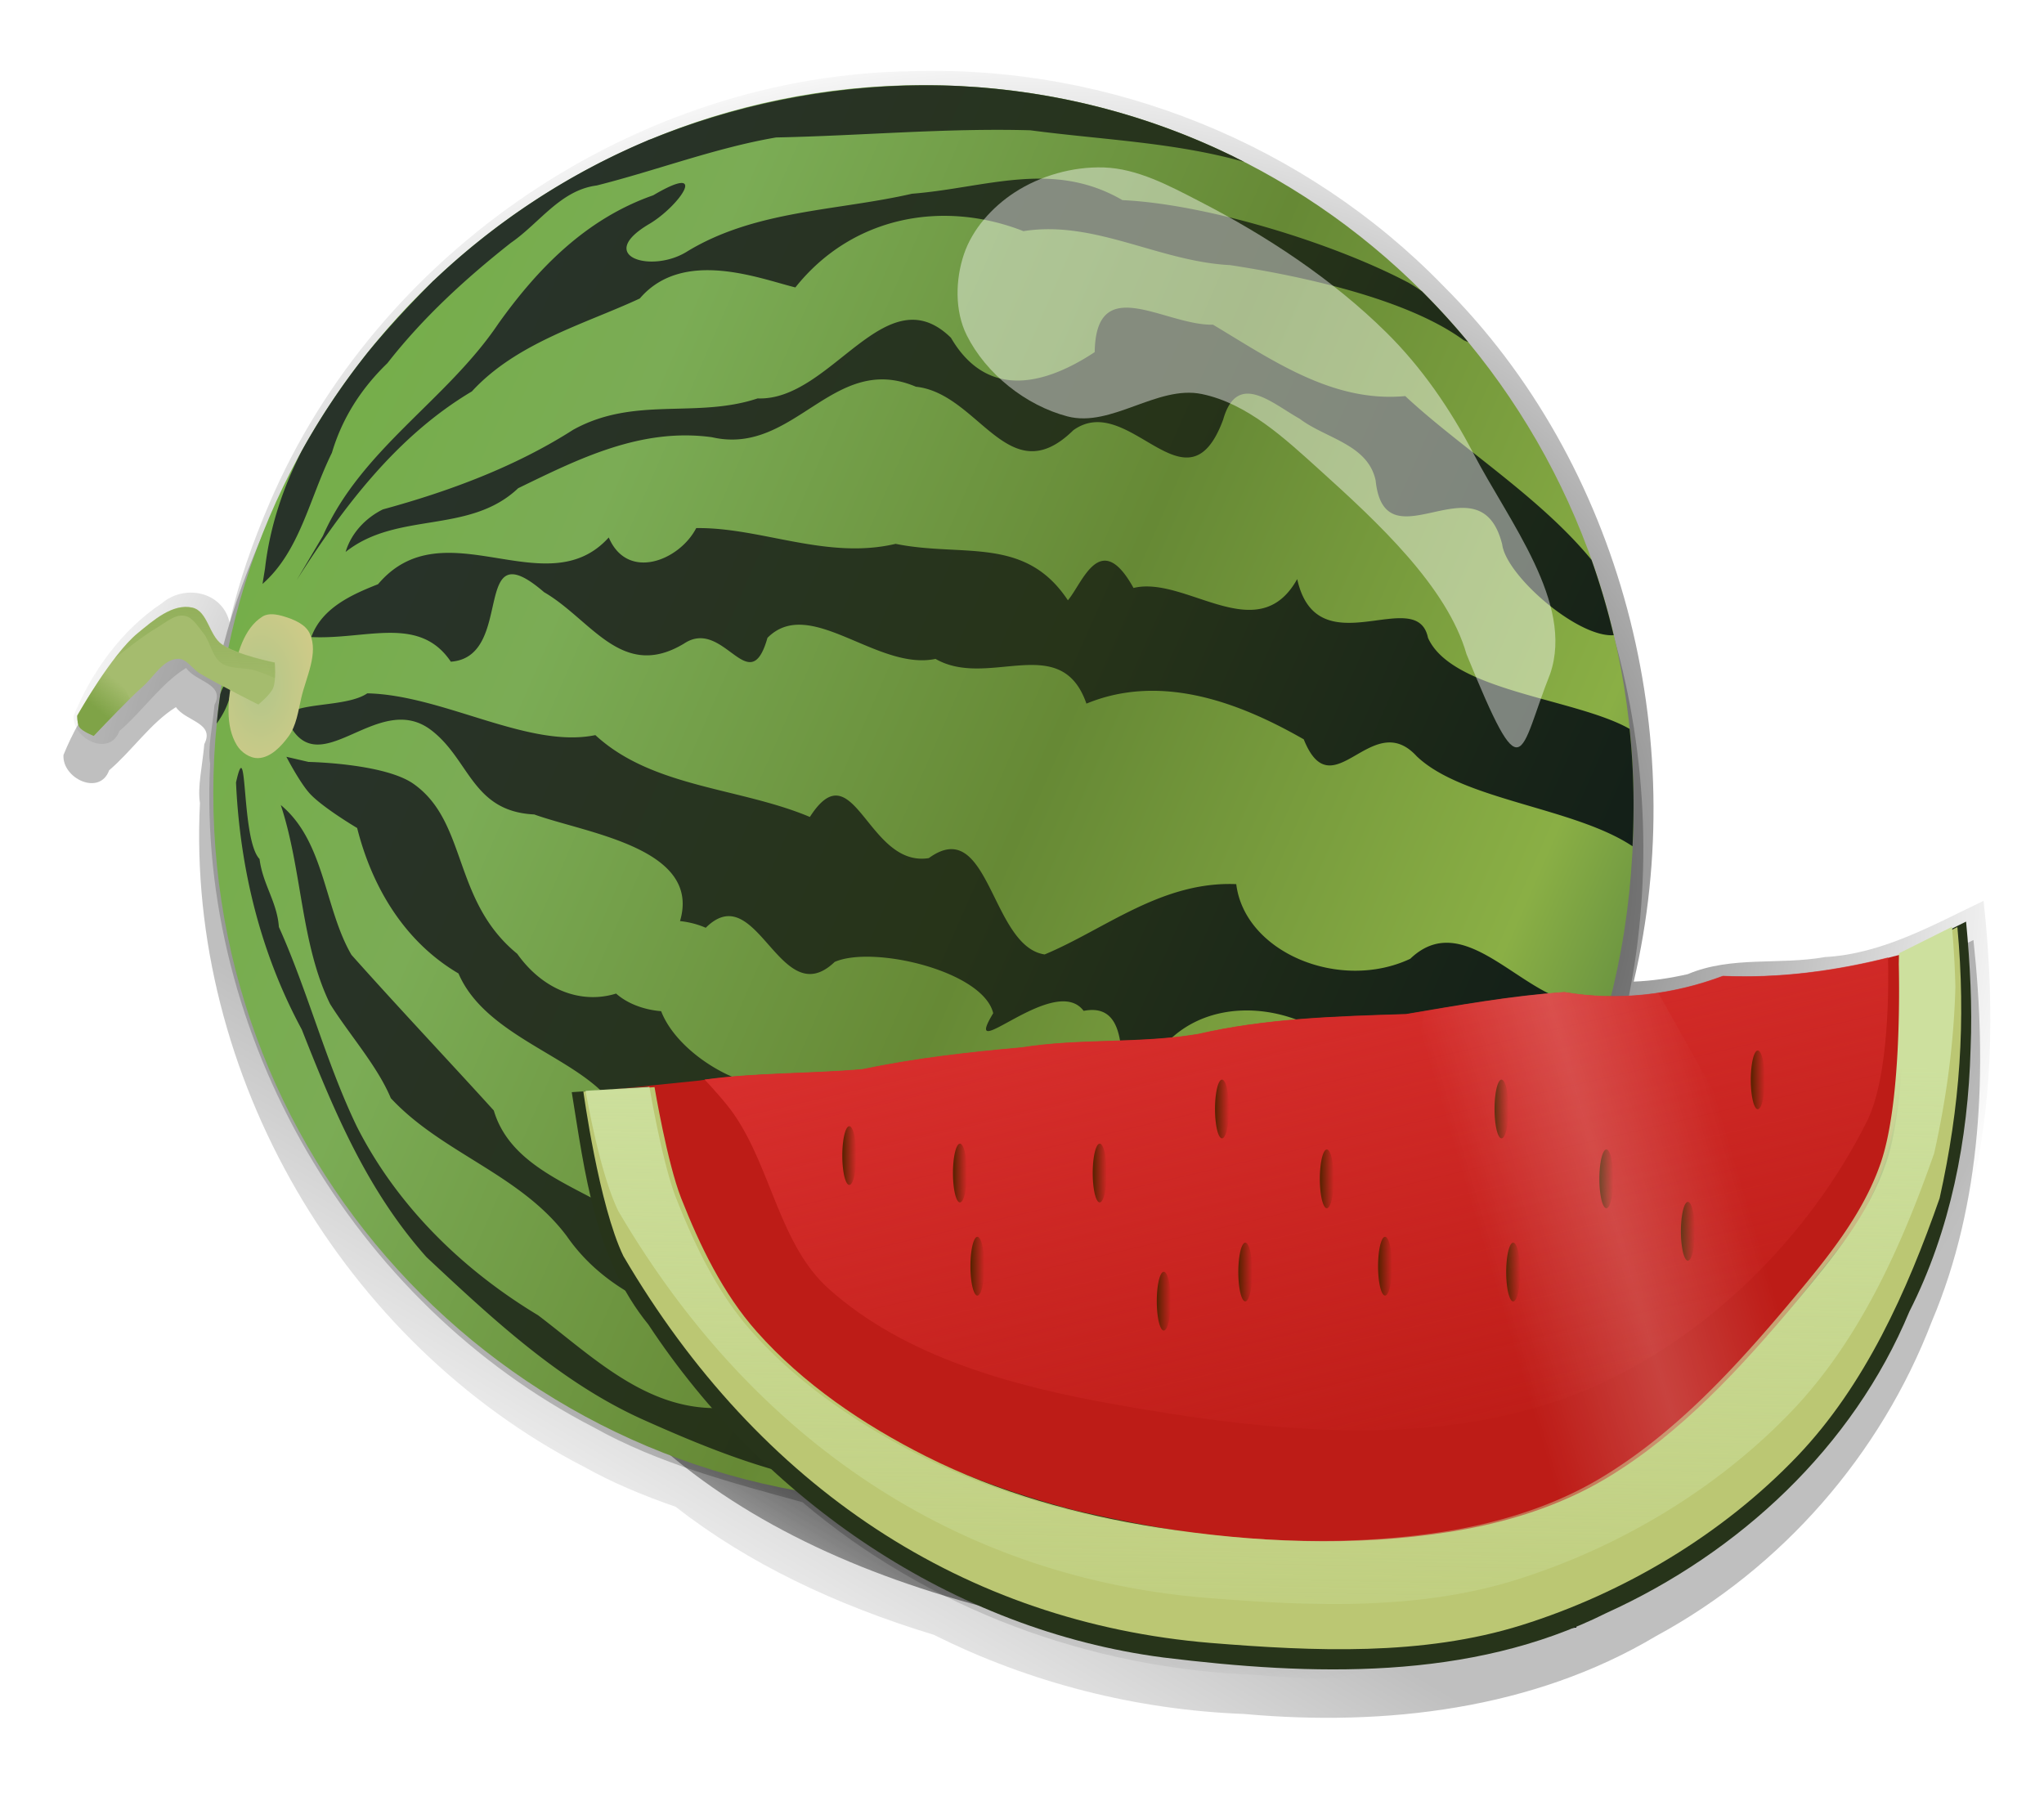
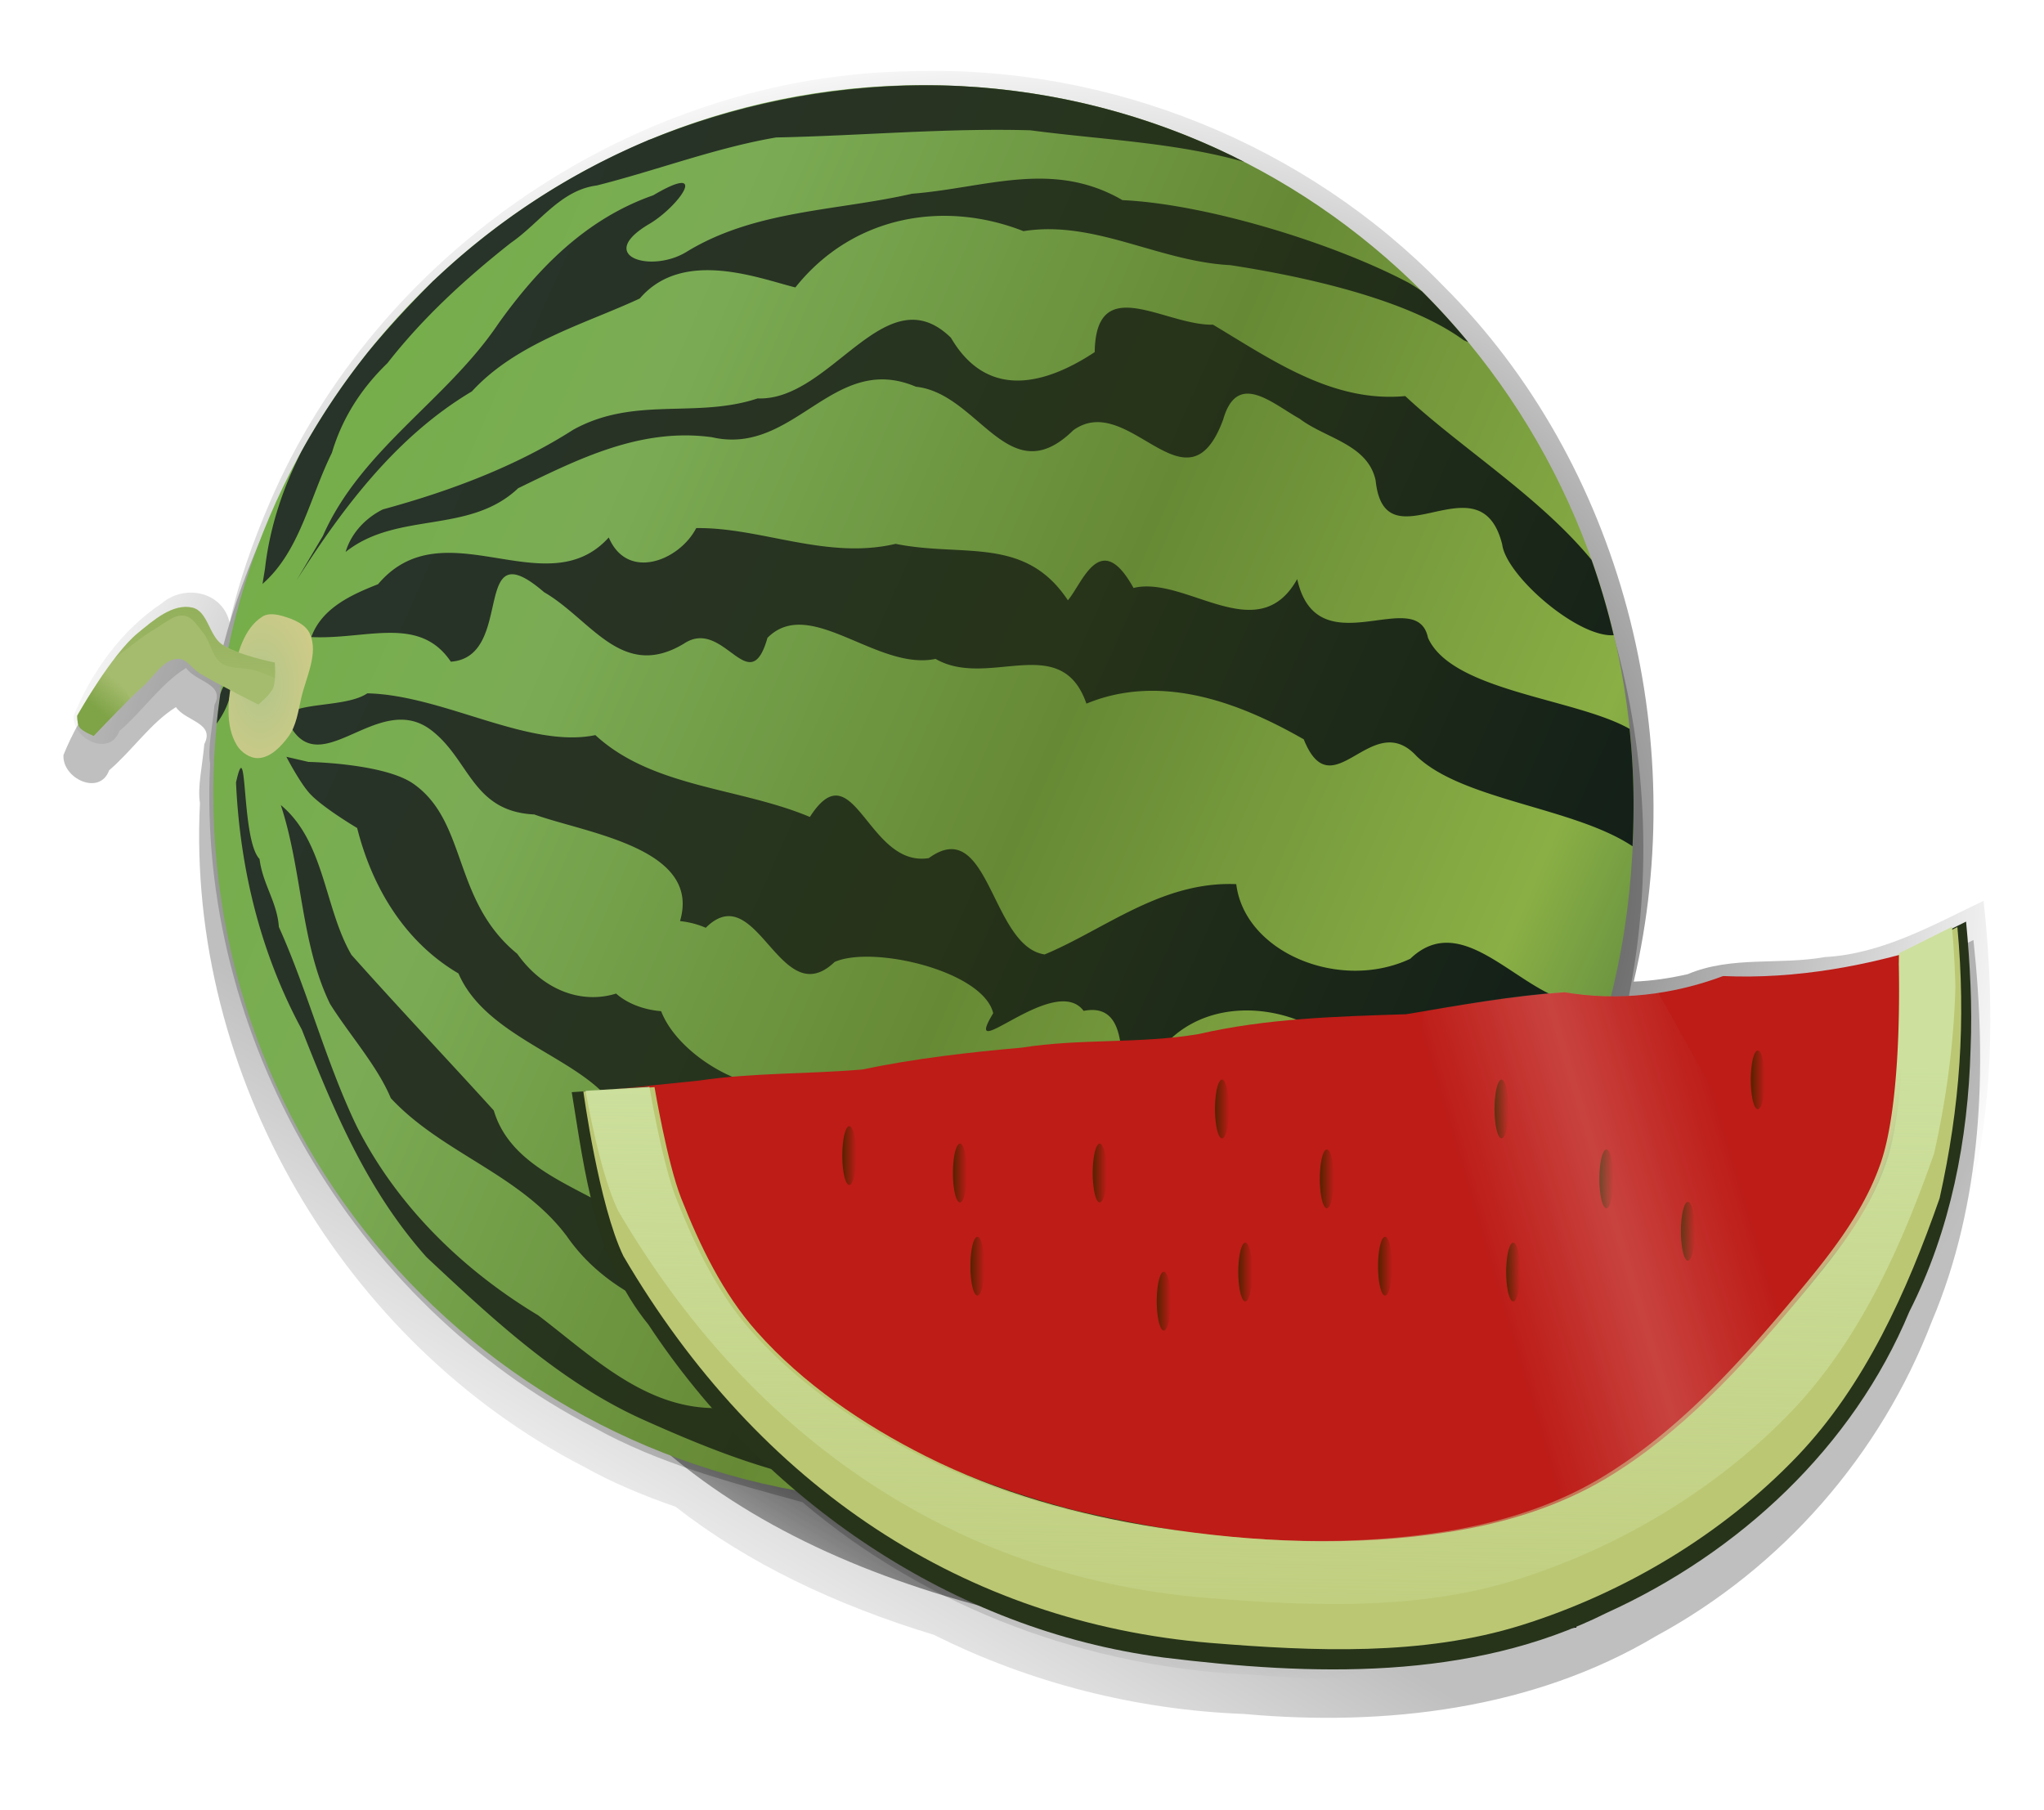
<svg xmlns="http://www.w3.org/2000/svg" xmlns:xlink="http://www.w3.org/1999/xlink" viewBox="0 0 350 310">
  <defs>
    <linearGradient id="i" y2="359.12" gradientUnits="userSpaceOnUse" x2="-193.13" gradientTransform="rotate(-90 23.626 33.443) scale(.857)" y1="60.141" x1="-62.509">
      <stop offset="0" stop-color="#75ae49" />
      <stop offset=".187" stop-color="#7bac55" />
      <stop offset=".502" stop-color="#668935" />
      <stop offset=".805" stop-color="#8aaf45" />
      <stop offset="1" stop-color="#3c6c3a" />
    </linearGradient>
    <linearGradient id="a">
      <stop offset="0" />
      <stop offset="1" stop-opacity="0" />
    </linearGradient>
    <linearGradient id="q" y2="212.12" gradientUnits="userSpaceOnUse" x2="293.94" y1="225.12" x1="250.16">
      <stop offset="0" stop-color="#fff" stop-opacity="0" />
      <stop offset=".5" stop-color="#fff" stop-opacity=".171" />
      <stop offset="1" stop-color="#fff" stop-opacity="0" />
    </linearGradient>
    <linearGradient id="p" y2="175" xlink:href="#b" gradientUnits="userSpaceOnUse" x2="-38.435" y1="175" x1="-40.837" />
    <linearGradient id="o" y2="175" gradientUnits="userSpaceOnUse" x2="-38.435" y1="175" x1="-40.837">
      <stop offset="0" stop-color="#520" />
      <stop offset="1" stop-color="#520" stop-opacity="0" />
    </linearGradient>
    <linearGradient id="n" y2="323.85" gradientUnits="userSpaceOnUse" x2="205.58" gradientTransform="translate(35.931 2.256) scale(.857)" y1="215.81" x1="180.37">
      <stop offset="0" stop-color="#d82f2d" />
      <stop offset="1" stop-color="#d82f2d" stop-opacity="0" />
    </linearGradient>
    <linearGradient id="d" y2="303.04" xlink:href="#a" gradientUnits="userSpaceOnUse" x2="121.07" gradientTransform="translate(-1.765 6.726)" y1="247.31" x1="154.22" />
    <linearGradient id="f" y2="303.04" xlink:href="#a" gradientUnits="userSpaceOnUse" x2="121.07" y1="247.31" x1="154.22" />
    <linearGradient id="m" y2="45.569" gradientUnits="userSpaceOnUse" x2="189.31" y1="47.251" x1="246.98">
      <stop offset="0" stop-color="#7fa347" />
      <stop offset="1" stop-color="#7fa347" stop-opacity="0" />
    </linearGradient>
    <linearGradient id="b">
      <stop offset="0" stop-color="#520" />
      <stop offset="1" stop-color="#520" stop-opacity="0" />
    </linearGradient>
    <linearGradient id="j" y2="75.708" gradientUnits="userSpaceOnUse" x2="184.55" gradientTransform="rotate(-90 147.12 157.76) scale(.857)" y1="308.08" x1="81.42">
      <stop offset="0" stop-color="#121e18" />
      <stop offset=".5" stop-color="#273419" />
      <stop offset="1" stop-color="#283329" />
    </linearGradient>
    <linearGradient id="l" y2="21.744" gradientUnits="userSpaceOnUse" x2="195.54" y1="15.498" x1="188.09">
      <stop offset="0" stop-color="#7fa347" />
      <stop offset="1" stop-color="#7fa347" stop-opacity="0" />
    </linearGradient>
    <linearGradient id="r" y2="-8.173" gradientUnits="userSpaceOnUse" x2="32.877" gradientTransform="translate(169.82 344.23) scale(.857)" y1="-167.84" x1="35.496">
      <stop offset="0" stop-color="#cde09e" />
      <stop offset="1" stop-color="#cde09e" stop-opacity="0" />
    </linearGradient>
    <filter id="c" color-interpolation-filters="sRGB">
      <feGaussianBlur stdDeviation="4.54" />
    </filter>
    <filter id="e" color-interpolation-filters="sRGB">
      <feGaussianBlur stdDeviation="1.743" />
    </filter>
    <filter id="s" height="1.399" width="1.417" color-interpolation-filters="sRGB" y="-.2" x="-.208">
      <feGaussianBlur stdDeviation="8.359" />
    </filter>
    <filter id="g" color-interpolation-filters="sRGB">
      <feGaussianBlur stdDeviation="3.027" />
    </filter>
    <radialGradient id="k" gradientUnits="userSpaceOnUse" cy="61.99" cx="196.03" gradientTransform="matrix(1.971 0 0 1.211 -190.26 -12.915)" r="14.424">
      <stop offset="0" stop-color="#b2c689" />
      <stop offset="1" stop-color="#decd87" />
    </radialGradient>
    <radialGradient id="h" gradientUnits="userSpaceOnUse" cy="173.93" cx="555.52" gradientTransform="matrix(1.061 0 0 .881 -414.24 16.112)" r="164.59">
      <stop offset="0" />
      <stop offset="1" stop-opacity="0" />
    </radialGradient>
  </defs>
  <path d="M155.98 38.063c-1.058.004-2.097.03-3.156.063-47.293.59-91.995 30.892-110.5 74.219-2.836 6.62-5.26 13.432-6.844 20.468-1.221-5.328-7.744-6.643-11.656-3.28-6.89 4.556-12.114 11.875-15.125 19.311-.256 4.022 6.208 7.11 7.844 2.625 3.96-3.383 7.19-8.208 11.469-10.844 1.668 2.439 6.747 2.694 4.875 6.344-.365 3.985-1.187 7.374-.75 10.125-2.33 46.656 24.584 92.646 65.875 113.97 5.034 2.822 10.362 5.018 15.812 6.906 12.38 9.657 27.296 16.81 44.375 22 16.475 8.257 34.77 12.894 53.28 13.594 24.252 2.19 49.638-.78 70.782-13.406 21.608-11.707 38.527-31.107 47.312-54 8.709-20.536 9.537-43.468 7.156-65.53-8.383 3.97-17.325 9.13-27.25 9.656-7.834 1.403-16.057-.231-23.562 2.937-3.087.702-6.135 1.164-9.281 1.281 9.88-42.066-1.997-88.885-32.72-119.5-22.815-23.529-55.134-37.068-87.937-36.938z" opacity=".5" filter="url(#c)" fill="url(#d)" transform="translate(2.198 -19.108) scale(.997)" />
  <path d="M95.108 249.6c23.122-.72 142.71-4.69 142.71-4.69l30.748 53.809-47.563 5.128c-57.15-4.56-101.69-18.96-125.89-54.25z" filter="url(#e)" fill="url(#f)" transform="translate(2.198 -19.108) scale(.997)" />
  <path d="M154.57 31.394c-47.293.591-91.995 30.892-110.5 74.219-2.836 6.62-5.26 13.433-6.844 20.469-1.221-5.329-7.744-6.644-11.656-3.281-6.89 4.556-12.114 11.876-15.125 19.312-.256 4.021 6.213 7.105 7.848 2.622 3.96-3.384 7.185-8.206 11.464-10.841 1.669 2.438 6.747 2.693 4.875 6.343-.364 3.985-1.187 7.374-.75 10.125-2.329 46.656 24.584 92.646 65.875 113.97 11.153 6.253 23.792 9.535 35.864 12.857 21.591 18.342 49.327 28.574 77.605 29.643 24.251 2.19 49.643-.768 70.787-13.395 21.608-11.707 38.522-31.118 47.307-54.01 8.71-20.537 9.538-43.469 7.157-65.532-8.384 3.971-17.325 9.13-27.25 9.657-7.835 1.403-16.057-.231-23.562 2.937-3.087.702-6.135 1.164-9.282 1.281 9.88-42.066-1.98-88.885-32.702-119.5-23.552-24.288-57.227-37.922-91.11-36.874z" filter="url(#g)" fill="url(#h)" transform="translate(2.198 -19.108) scale(.997)" />
  <path d="M156.39 33.783c67.356 0 120.92 54.481 121.96 121.67 1.164 75.346-54.603 121.67-121.96 121.67-67.356 0-121.96-54.473-121.96-121.67 0-67.196 54.603-121.67 121.96-121.67z" fill="url(#i)" transform="translate(2.198 -19.108) scale(.997)" />
  <path d="M35.011 143.45c4.149-5.794 1.853-9.215.616-5.034-.234 1.666-.45 3.347-.616 5.034zm3.32 10.121c.677 14.866 4.214 29.324 11.3 42.438 5.593 14.184 11.235 27.668 21.42 39.091 11.19 10.46 22.87 21.438 37.056 27.846 14.216 6.374 29.227 12.3 45.143 11.781 2.413 1.424 5.006 2.084 7.685 2.303 3.23-.101 6.419-.303 9.585-.616 4.319-.695 8.666-1.673 12.718-1.848.026-.005.054.005.08 0 1.813-.354 3.6-.779 5.382-1.205 2.99-1.217 3.52-2.752-3.454-1.713-17.732-.4-36.548 3.156-53.122-4.9-4.482-1.107-2.353-7.603-9.8-5.783-13.059.9-22.552-8.621-32.103-15.878-12.993-7.82-24.22-18.783-31.139-32.424-5.302-11-8.453-23.34-13.387-34.272-.312-4.336-2.781-7.334-3.32-11.674-3.225-3.337-2-22.36-4.043-13.146zm4.552-34.111c6.43-5.633 8.045-14.695 11.915-22.518 1.773-5.983 5.057-11.069 9.532-15.396 6.126-7.846 13.413-14.518 21.206-20.67 4.924-3.386 8.495-9.044 14.753-9.853 10.289-2.591 20.374-6.463 30.79-8.247 14.56-.293 29.14-1.64 43.67-1.232 12.277 1.63 24.762 2.055 36.736 5.436-.353-.186-.717-.354-1.071-.536-.348-.173-.695-.365-1.044-.535-.097-.048-.198-.086-.295-.134-12.951-6.263-27.202-10.264-42.278-11.54-.08-.007-.16-.02-.241-.027-.78-.06-1.548-.114-2.33-.16-.78-.047-1.574-.103-2.356-.134-17.682-.71-35.538 2.395-51.943 9.023-.28.116-.576.203-.856.321-.056.023-.105.057-.161.08-13.649 5.76-26.027 13.948-36.601 23.99-.023.023-.058.032-.08.054-.092.087-.177.18-.268.268-3.754 3.773-7.469 7.745-10.924 11.942-.2.249-.392.499-.59.75a121.735 121.735 0 00-10.816 16.251c-3.214 6.3-5.492 13.023-6.319 20.215zm3.133 37.967c3.7 11.206 3.406 23.792 8.46 34.165 3.319 5.305 8.089 10.59 10.442 16.199 8.802 9.481 22.305 13.073 30.256 23.749 9.604 13.797 27.236 15.628 41.903 20.992 5.613 3.549 30.294-1.338 18.796 9.559-3.527 3.764 17.556.285 23.16.776 17.536-1.192 34.993-4.273 51.997-8.46a113.119 113.119 0 004.311-3.214c1.16-1.365-.541-1.42-5.489.83-10.39.014-21.092 1.584-31.193 3.642-9.458 2.896-19.365 4.37-25.06-4.552-11.26-4.465-24.093-.985-35.21-6.774-13.17-1.73-19.229-13.305-32.21-15.45-8.024-5.69-20.487-8.55-23.573-18.98-7.428-8.2-16.295-17.58-24.445-26.73-4.674-8.01-4.572-19.49-12.156-25.75zm.883-15.101c5.197 12.675 15.538-4.984 24.981 2.276 6.607 5.059 7.011 13.943 17.671 14.458 8.938 3.226 28.755 5.763 25.035 18.314 1.61.175 3.104.573 4.418 1.151 8.86-8.799 12.74 14.855 22.143 5.864 6.61-2.898 25.493 1.562 27.23 8.809-5.822 9.632 10.526-7.105 15.529-.402 11.359-2.214 2.397 20.713 11.513 9.184 6.292-11.025 20.092-11.268 29.319-5.596 12.202 2.335 24.911-3.363 35.637 3.213a94.612 94.612 0 009.452 5.194 116.329 116.329 0 003.373-9.826 203.75 203.75 0 00-4.82-3.588c-9.64-1.473-19.227-16.287-28.38-7.524-12.095 5.682-28.427-1.068-29.881-12.825-12.83-.533-22.603 7.786-32.906 12.076-9.257-1.353-9.476-24.118-19.894-16.547-10.535 1.69-12.863-18.869-20.43-7.068-12.067-5.08-27.01-4.993-36.841-14.057-11.493 2.376-26.126-6.889-39.172-7.176-3.65 2.497-12.645 1.423-13.977 4.07zm.08 6.828s2.358 4.557 4.097 6.399c2.277 2.412 8.06 5.837 8.06 5.837 2.574 10.206 8.169 19.554 17.403 24.98 4.616 10.744 19.903 14.168 26.106 21.903 11.335.023 25.323 7.14 25.436 17.136 9.431 4.357 19.872-2.637 27.23 7.898 4.408 5.295 12.23 3.363 13.736-3.347 7.32 12.665 27.482-8.699 29.827 10.844 5.14-14.292 22.35-9.753 34.807-10.603 6.221-.944 16.351-.664 24.017-2.677a109.799 109.799 0 005.57-8.89c-2.495-2.036-6.994-4.489-16.923-3.025-8.75 11.221-26.72.305-37.35 7.122-5.74-2.72-11.054-7.887-16.575-6.961-10.9-5.472-22.198 8.218-33.977 1.178-10.695-6.686-21.565-10.48-33.683-12.343-5.657-2.104-11.482-6.733-13.414-11.754-3.156-.26-5.898-1.396-7.738-3.026-5.764 1.8-12.399-.389-16.975-6.828-11.173-9.133-8.495-22.613-17.805-29.185-5.02-3.543-18.046-3.775-18.046-3.775zm1.767-30.336c7.957-12.501 17.18-24.744 30.095-32.424 7.702-8.387 19.446-11.582 28.837-15.958 7.416-8.675 20.616-3.396 26.721-1.901 9.816-12.314 25.444-15.057 39.172-9.666 12.244-1.94 23.213 5.208 35.504 5.837 11.955 1.825 30.27 5.691 40.082 12.879.313.147.538.232.804.348a123.394 123.394 0 00-7.953-8.729c-1.03-.709-1.965-1.32-2.543-1.606-13-6.809-34.6-13.397-48.891-14.057-12.026-6.978-23.477-2.094-36.146-1.098-12.99 2.971-26.837 2.791-38.556 9.88-6.118 3.917-16.098.88-6.48-4.74 5.103-3.063 10.386-10.661.59-4.872-11.487 4.018-19.783 12.495-26.604 22.059C74.53 87.917 59.8 96.35 53.256 111.208zm2.517 9.773c9.454.462 18.547-3.809 23.964 4.23 11.188-.813 3.212-22.981 16.011-11.942 8.143 4.726 13.384 15.282 24.071 8.809 6.827-4.5 11.206 9.929 14.298-.964 7.263-7.329 18.83 5.732 28.863 3.615 9.07 5.229 21.566-4.846 25.918 7.684 13.156-5.435 26.901.166 37.324 6.132 4.935 12.302 11.647-5.534 19.385 2.891 7.898 7.59 27.073 8.789 37.083 15.476.139-2.974.208-6.004.16-9.076a126.943 126.943 0 00-.668-11.085c-9.193-5.24-30.512-6.442-34.62-15.637-1.904-9.287-19.051 5.275-22.464-10.094-6.751 12.096-19.144-.657-28.114 1.526-5.715-10.33-8.773-.783-11.272 2.115-7.377-11.146-18.092-7.347-29.586-9.693-11.864 2.798-23.165-2.866-34.245-2.704-2.9 5.598-11.813 9.14-15.021 1.607-10.753 11.916-28.322-5.336-39.627 8.032-4.574 1.797-9.659 4.101-11.46 9.077zm5.89-14.62c8.864-7.058 21.22-2.967 29.64-10.95 10.294-4.997 21.047-10.436 33.282-8.756 14.214 3.277 20.78-14.738 35.022-8.675 10.886 1.153 15.92 18.382 27.043 7.47 9.593-6.879 19.517 14.991 25.73-1.82 2.406-8.432 8.385-2.793 13.12-.161 4.481 3.41 11.72 4.38 13.067 10.603 1.575 15.106 17.93-4.263 21.74 11.005.678 5.348 12.938 16.014 19.145 15.583a124.285 124.285 0 00-3.802-12.932c-8.814-10.78-22.577-19.335-31.996-28.14-12.417 1.16-22.7-6.089-33.014-12.263-8.28.177-20.12-9.192-20.322 4.712-8.35 5.516-18.385 8.326-24.687-2.463-11.262-11.002-20.542 10.921-33.201 10.415-10.576 3.517-21.145-.449-31.675 5.382-9.989 6.388-21.396 10.6-32.692 13.682-2.976 1.474-5.448 4.087-6.4 7.31z" fill="url(#j)" transform="translate(2.198 -19.108) scale(.997)" />
  <path d="M181.61 61.645c.099 2.466 2.318 4.558 4.303 6.024 2.189 1.617 5.093 1.969 7.745 2.582 4.23.977 8.954 3.511 12.908 1.72 1.884-.852 2.843-3.183 3.442-5.163.416-1.372.754-3.082 0-4.302-2.36-3.82-7.648-5.13-12.048-6.024-4.506-.917-9.84-1.53-13.769.86-1.43.87-2.648 2.632-2.582 4.303z" fill="url(#k)" transform="matrix(0 -.854 .854 0 -8.412 284.918)" />
  <path d="M44.237 120.647s2.032-1.645 2.521-2.803c.573-1.354.298-4.4.298-4.4s-6.466-1.287-9.083-3.132c-2.185-1.541-2.407-5.655-5.01-6.264-3.366-.787-6.725 2.192-9.396 4.385-4.504 3.698-10.336 14.097-10.336 14.097s-.017 1.382.35 1.92c.545.798 2.468 1.525 2.468 1.525s5.478-5.808 8.457-8.457c1.888-1.679 3.425-4.596 5.95-4.698 1.505-.06 2.466 1.734 3.758 2.506 3.249 1.939 10.023 5.324 10.023 5.324z" fill="#a5bc6e" />
  <path d="M186.31 9.469c-.679.02-2.12.111-2.781.562-1.309.894-2.5 4.063-2.5 4.063s5.824 5.46 10.438 10.188l10.125-5.188c-6.967-5.175-14.906-9.625-14.906-9.625s-.149-.007-.375 0z" fill="url(#l)" transform="matrix(0 -.61 .61 0 7.457 236.449)" />
  <path d="M202.69 19.906c1.515 1.864 6.482 8.062 8.719 11.938 1.398 2.422 3.797 4.928 3.344 7.688-.386 2.349-2.972 3.771-4.813 5.28-2.527 2.073-6.492 2.383-8.406 5.032-1.923 2.66-1.183 6.49-2.156 9.625-.519 1.671-1.445 3.891-2.125 5.469 2.127.14 4.312-.063 4.312-.063S203.667 54.29 206.69 50c2.525-3.58 9.284-3.952 10.281-8.219 1.29-5.514-3.594-10.998-7.187-15.375-1.704-2.075-4.277-4.34-7.094-6.5z" fill="url(#m)" transform="matrix(0 -.61 .61 0 7.457 236.449)" />
  <path d="M105.05 186.545c2.21 7.63 3.964 15.486 6.459 22.979l30.484 40.646c16.282 6.568 32.566 13.135 48.848 19.704l80.866-2.463 48.027-45.975 12.314-59.93c-11.928 3.873-24.408 6.197-36.995 5.643-8.677 3.242-17.983 4.332-27.144 2.771-9.14.634-18.125 2.248-27.143 3.768-11.899.374-23.883.708-35.543 3.398-10.01 1.696-20.219.724-30.255 2.321-9.169.811-18.292 1.858-27.309 3.743-9.32.805-18.694.527-27.978 1.901l-14.632 1.494z" fill="#bd1c17" />
-   <path d="M322.06 183.62c-9.268 2.324-18.789 3.578-28.375 3.156-8.702 3.251-18.033 4.347-27.219 2.781-9.166.636-18.176 2.257-27.219 3.782-11.932.374-23.964.708-35.656 3.406-10.038 1.701-20.28.71-30.344 2.312-9.195.813-18.334 1.86-27.375 3.75-9.012.779-18.079.563-27.062 1.782 1.274 1.37 3.681 3.992 5.063 6 6.454 9.38 7.815 22.42 16.312 30 13.137 11.717 31.64 16.689 48.969 19.78 26.626 4.752 56.15 7.988 81.094-2.468 20.498-8.593 38.262-26.238 48.188-46.125 3.873-7.761 3.74-23.59 3.625-28.156z" fill="url(#n)" transform="translate(2.198 -19.108) scale(.997)" />
  <path d="M-38.435 175a1.201 5.045 0 11-2.402 0 1.201 5.045 0 112.402 0z" transform="translate(203.892 26.406) scale(.997)" fill="url(#o)" />
  <path d="M-38.435 175a1.201 5.045 0 11-2.402 0 1.201 5.045 0 112.402 0z" transform="translate(206.883 42.361) scale(.997)" fill="url(#o)" />
  <path d="M-38.435 175a1.201 5.045 0 11-2.402 0 1.201 5.045 0 112.402 0z" transform="translate(276.687 42.361) scale(.997)" fill="url(#o)" />
  <path d="M-38.435 175a1.201 5.045 0 11-2.402 0 1.201 5.045 0 112.402 0z" transform="translate(266.715 27.403) scale(.997)" fill="url(#o)" />
  <path d="M-38.435 175a1.201 5.045 0 11-2.402 0 1.201 5.045 0 112.402 0z" transform="translate(314.581 27.403) scale(.997)" fill="url(#o)" />
-   <path d="M-38.435 175a1.201 5.045 0 11-2.402 0 1.201 5.045 0 112.402 0z" transform="translate(328.542 36.378) scale(.997)" fill="url(#o)" />
+   <path d="M-38.435 175a1.201 5.045 0 11-2.402 0 1.201 5.045 0 112.402 0" transform="translate(328.542 36.378) scale(.997)" fill="url(#o)" />
  <path d="M-38.435 175a1.201 5.045 0 11-2.402 0 1.201 5.045 0 112.402 0z" transform="translate(298.626 43.359) scale(.997)" fill="url(#o)" />
  <path d="M-38.435 175a1.201 5.045 0 11-2.402 0 1.201 5.045 0 112.402 0z" transform="translate(296.631 15.437) scale(.997)" fill="url(#p)" />
  <path d="M-38.435 175a1.201 5.045 0 11-2.402 0 1.201 5.045 0 112.402 0z" transform="translate(248.766 15.437) scale(.997)" fill="url(#o)" />
  <path d="M-38.435 175a1.201 5.045 0 11-2.402 0 1.201 5.045 0 112.402 0z" transform="translate(252.755 43.359) scale(.997)" fill="url(#o)" />
  <path d="M-38.435 175a1.201 5.045 0 11-2.402 0 1.201 5.045 0 112.402 0z" transform="translate(238.794 48.345) scale(.997)" fill="url(#o)" />
  <path d="M-38.435 175a1.201 5.045 0 11-2.402 0 1.201 5.045 0 112.402 0z" transform="translate(227.825 26.406) scale(.997)" fill="url(#o)" />
  <path d="M-38.435 175a1.201 5.045 0 11-2.402 0 1.201 5.045 0 112.402 0z" transform="translate(184.945 23.415) scale(.997)" fill="url(#o)" />
  <path d="M-38.435 175a1.201 5.045 0 11-2.402 0 1.201 5.045 0 112.402 0z" transform="translate(325.55 11.448) scale(.997)" fill="url(#p)" />
  <path d="M-38.435 175a1.201 5.045 0 11-2.402 0 1.201 5.045 0 112.402 0z" transform="translate(340.508 10.451) scale(.997)" fill="url(#p)" />
  <path d="M266.47 189.56c-8.1.562-16.076 1.897-24.062 3.25l-17.25 95.875 45.094-1.375 43.688-41.781-31.344-55.844c-5.324.806-10.746.792-16.125-.125z" fill="url(#q)" transform="translate(2.198 -19.108) scale(.997)" />
  <path d="M334.385 158.942c-2.935 2.66-8.659 2.614-8.33 7.236-.086 15.948-.091 33.611-10.617 46.805-13.897 17.791-29.767 37.7-51.407 46.116-25.66 8.755-53.878 5.549-79.942-.446-22.047-5.81-46.71-16.788-60.173-35.78-7.317-11.076-11.12-23.765-12.983-36.776-5.2.284-7.83.64-13.03.934 2.246 13.836 3.953 28.539 13.11 39.783 19.827 30.082 52.078 52.326 88.191 57.031 25.303 3.11 52.49 4.073 75.857-7.618 22.72-10.297 42.207-28.353 51.888-51.63 7.062-13.918 10.052-29.46 10.481-44.988.304-7.27-.086-14.55-.774-21.787l-2.27 1.121z" fill="#27341a" />
  <path d="M99.893 186.933s2.65 19.47 6.853 28.172c23.283 39.726 58.524 62.734 100.507 66.242 17.738 1.437 36.316 2.272 53.299-3.045 17.612-5.516 34.458-15.589 47.207-28.934 11.614-12.157 18.82-28.29 24.365-44.162 3.496-15.704 4.53-30.286 3.045-46.446l-9.137 4.569s.822 24.456-3.045 35.786c-3.025 8.862-9.216 16.426-15.228 23.604-9.571 11.427-19.954 22.796-32.74 30.457-8.056 4.826-17.376 7.663-26.65 9.137-16.545 2.628-33.705 1.855-50.253-.762-13.638-2.157-27.261-5.969-39.592-12.183-10.698-5.39-20.984-12.357-28.934-21.319-5.808-6.547-9.734-14.7-12.944-22.842-2.393-6.07-4.568-19.035-4.568-19.035z" fill="#bbc773" />
  <path d="M333.04 178.36l-9.104 4.552c-.004.596-.015 1.206-.026 1.847.102 4.5.36 24.01-3.08 34.085-3.032 8.886-9.259 16.471-15.287 23.67-9.598 11.458-20.004 22.84-32.826 30.522-8.078 4.84-17.421 7.706-26.721 9.184-16.592 2.636-33.797 1.847-50.39-.776-13.677-2.163-27.341-5.979-39.707-12.21-10.728-5.405-21.052-12.405-29.024-21.392-5.824-6.565-9.74-14.728-12.96-22.893-2.4-6.088-4.578-19.091-4.578-19.091l-10.978.669c1.173 6.452 3.113 15.444 5.623 20.644 23.349 39.837 58.682 62.91 100.78 66.429 17.787 1.44 36.413 2.254 53.443-3.08 17.662-5.53 34.553-15.614 47.338-28.996 11.646-12.191 18.884-28.37 24.446-44.286 2.163-9.713 3.37-18.996 3.641-28.49a156.049 156.049 0 00-.589-10.388z" fill="url(#r)" transform="translate(2.198 -19.108) scale(.997)" />
-   <path d="M203.71 53.693c-5.134-2.643-10.564-5.577-16.335-5.765-5.32-.174-10.92 1.408-15.374 4.324-3.809 2.493-7.192 6.256-8.648 10.57-1.486 4.402-1.597 9.776.48 13.933 3.31 6.622 10.136 12.055 17.297 13.933 7.538 1.977 15.428-5.416 23.06-3.844 7.832 1.613 14.244 7.614 20.179 12.972 10.036 9.06 21.989 20.132 25.296 31.71 9.907 24.273 8.887 17.192 14.374 3.362 4.135-12.137-7.056-26.07-13.246-37.955-3.922-7.529-8.853-14.695-14.894-20.659-9.328-9.208-20.537-16.58-32.19-22.58z" filter="url(#s)" fill-opacity=".436" fill="#fff" transform="translate(2.198 -19.108) scale(.997)" />
</svg>